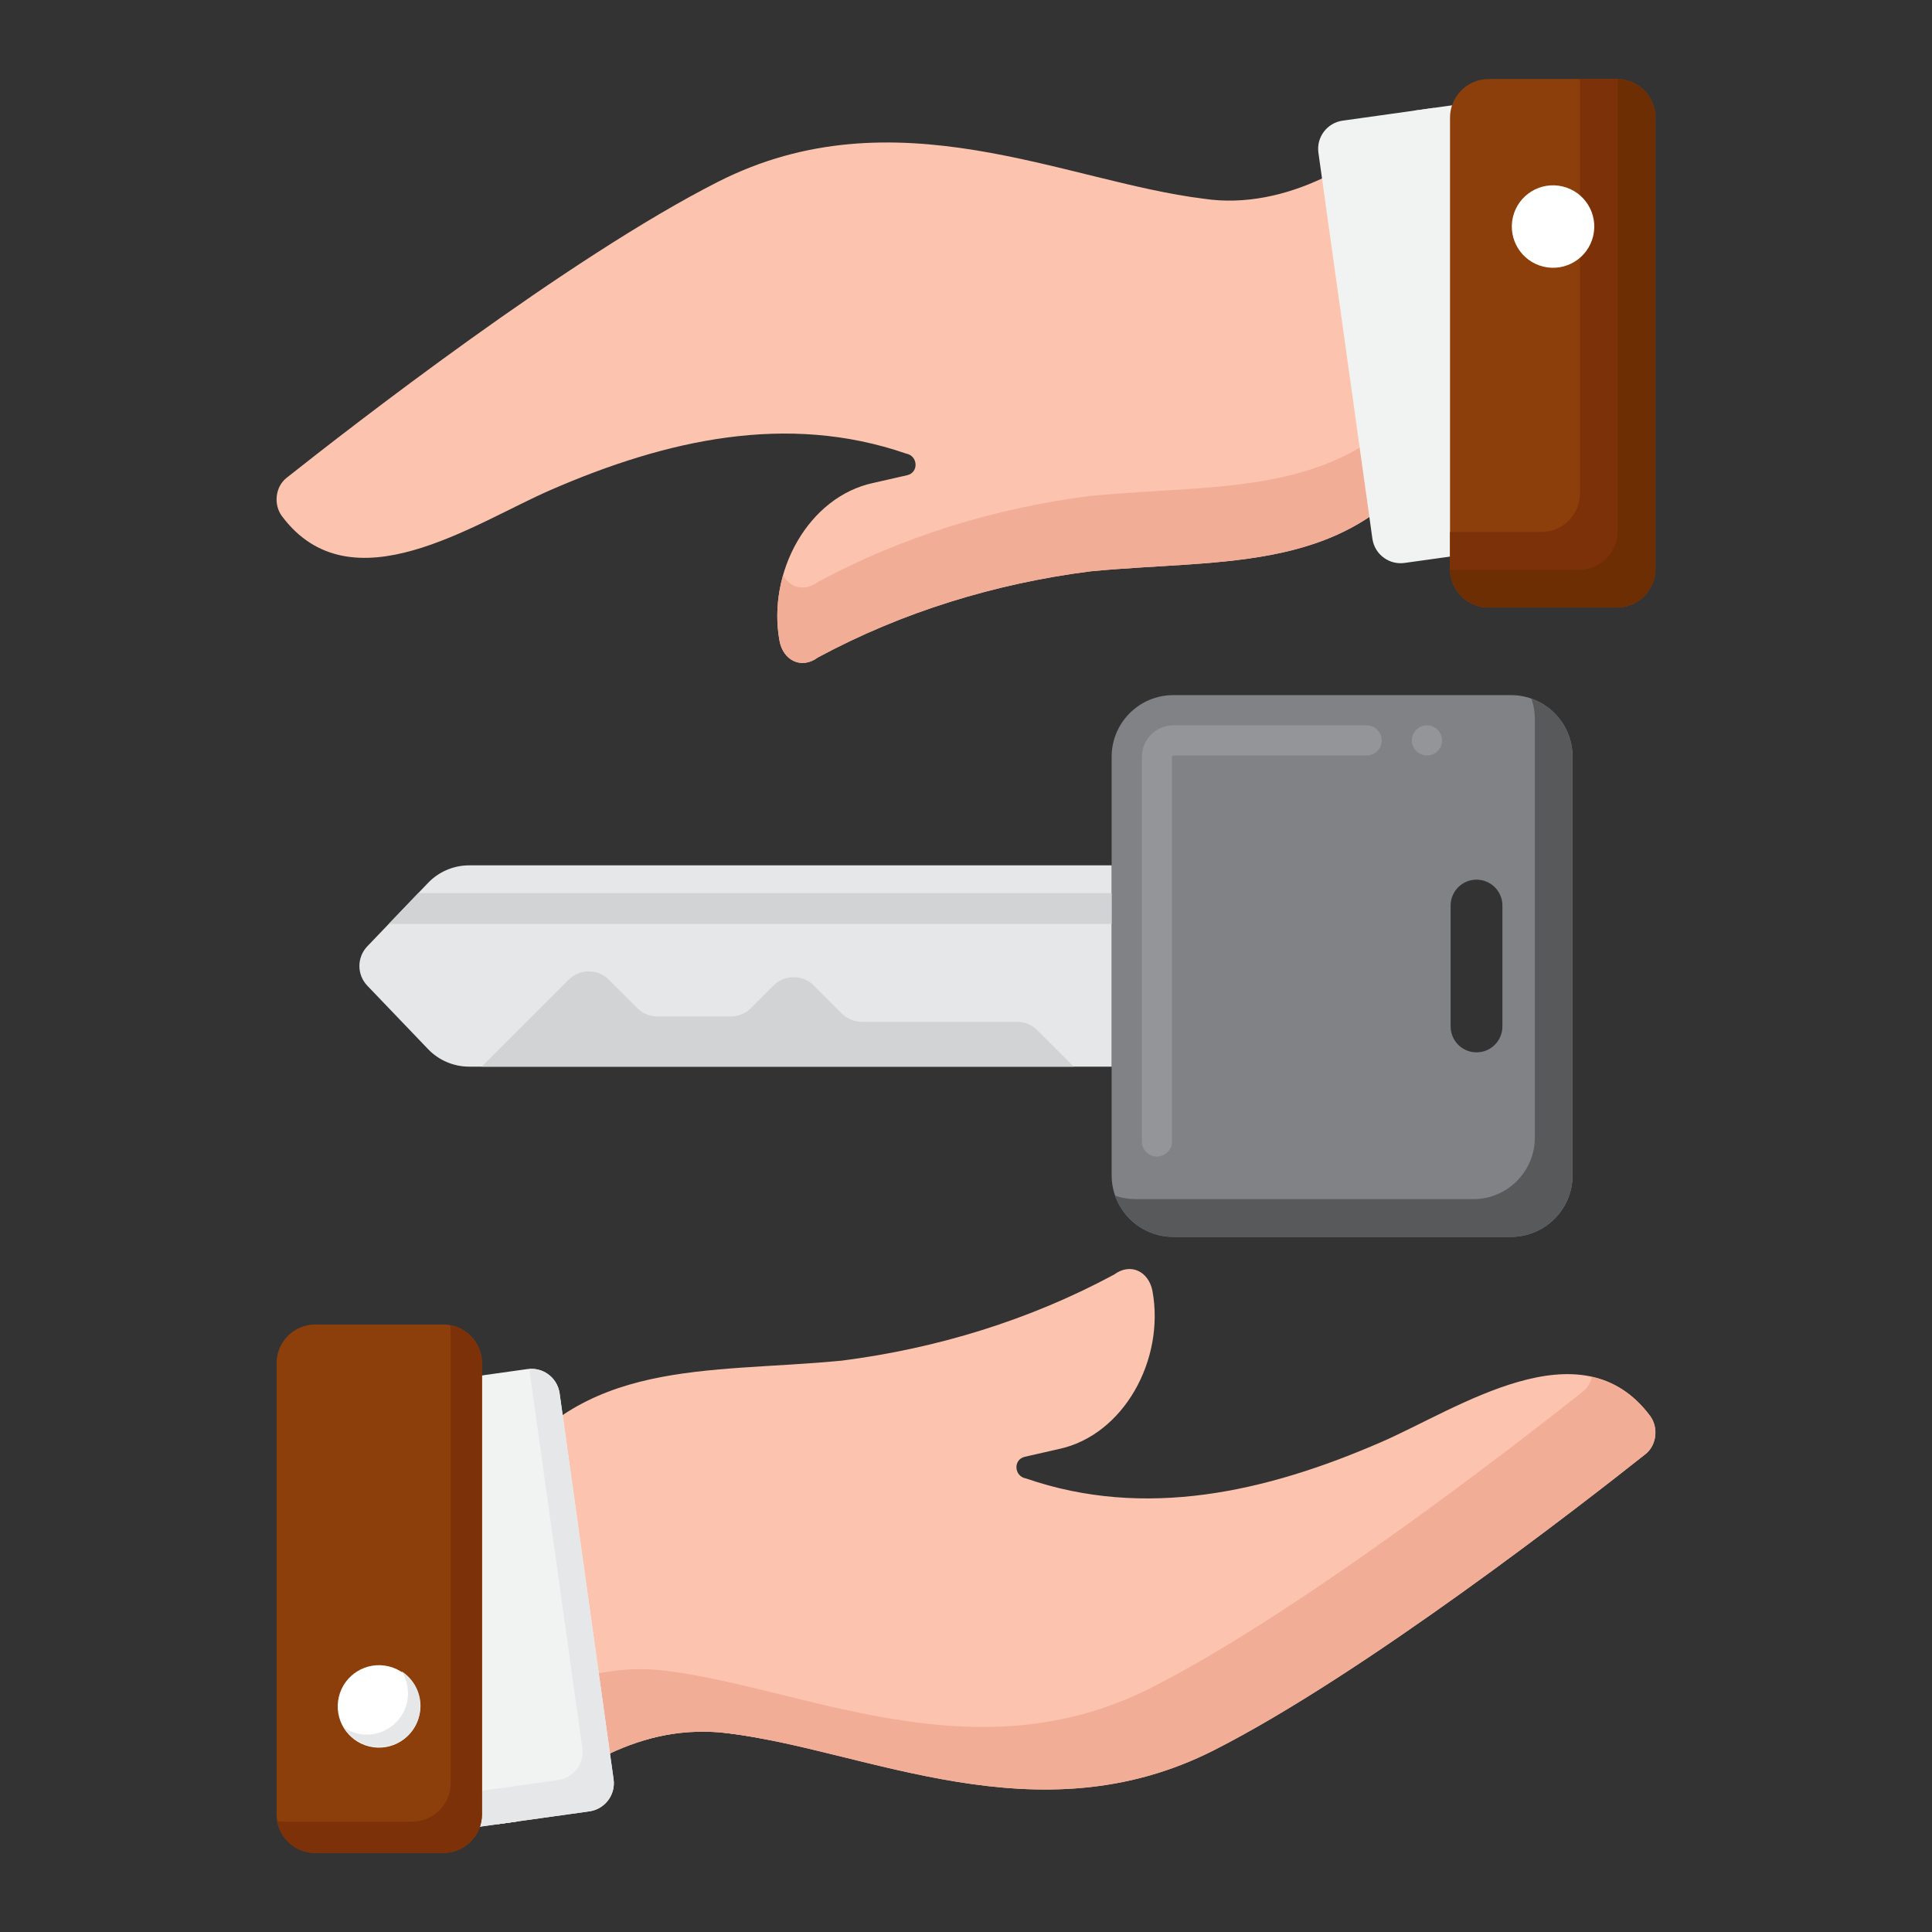
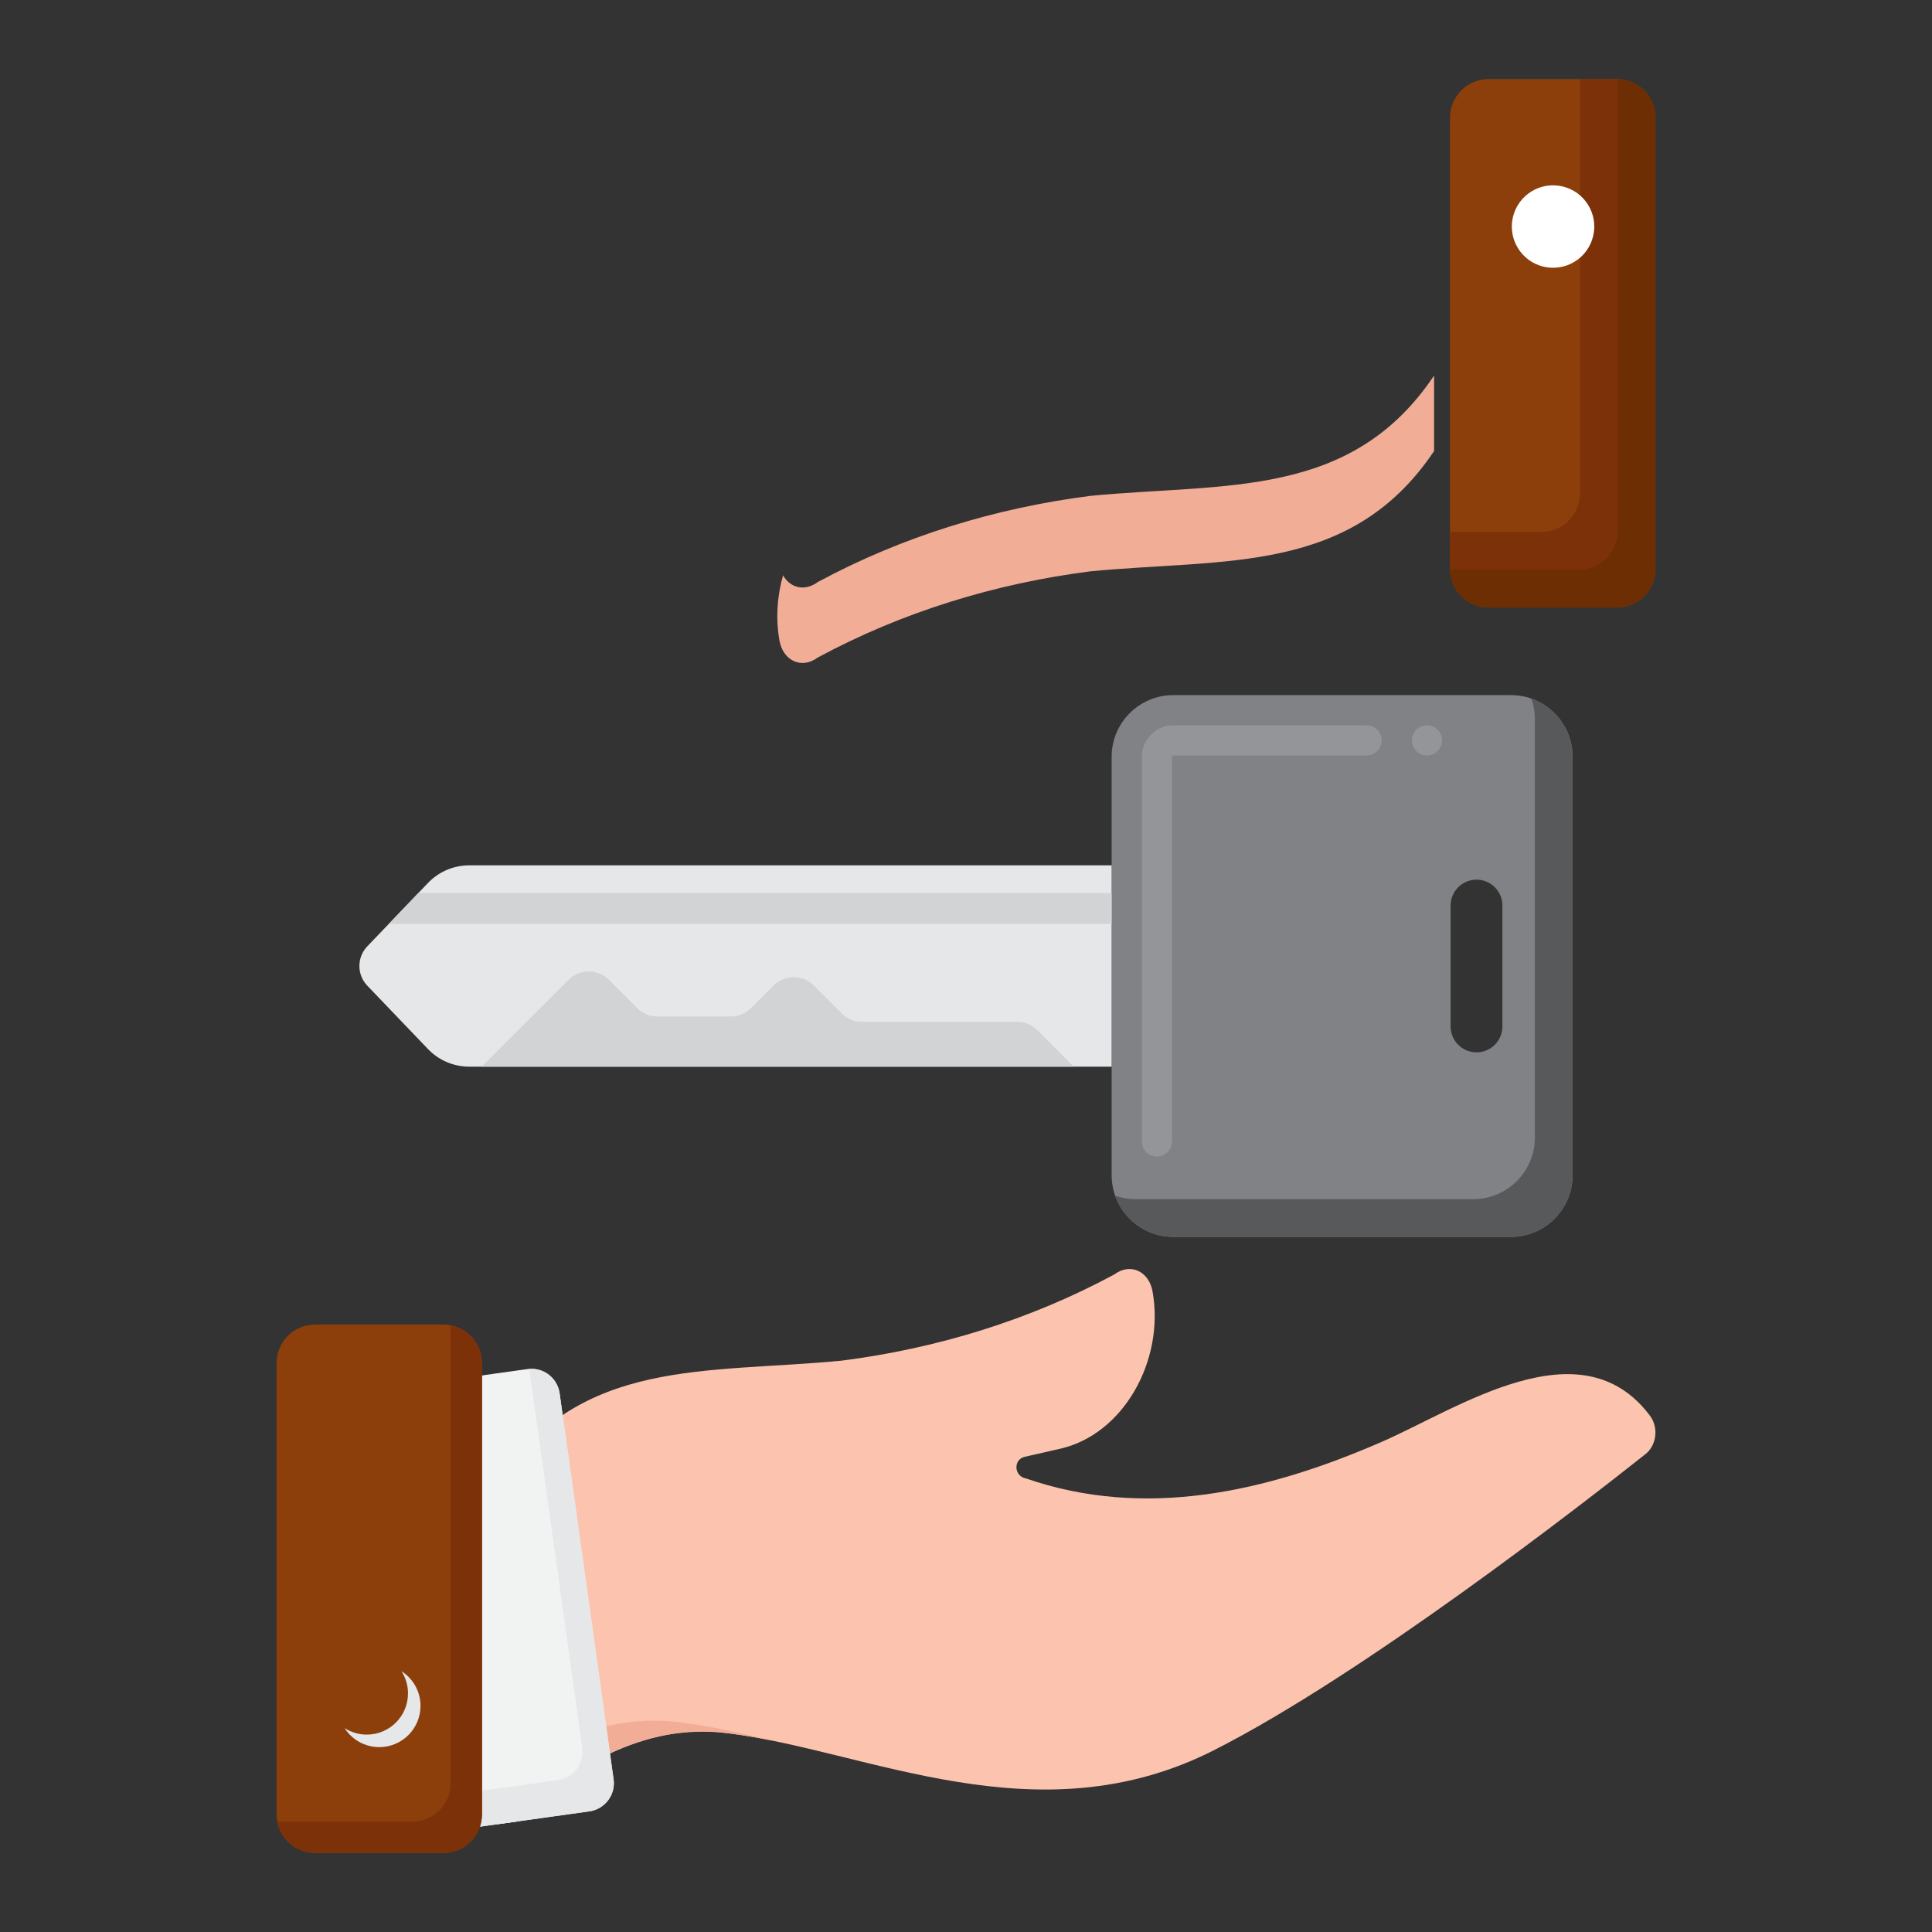
<svg xmlns="http://www.w3.org/2000/svg" version="1.1" id="Layer_1" x="0px" y="0px" viewBox="0 0 256 256" enable-background="new 0 0 256 256" xml:space="preserve">
  <rect x="0" y="0" width="256" height="256" fill="#333333" stroke="none" />
  <g>
    <g>
      <g>
        <path fill="#808285" d="M208.377,100.275c0-4.511-3.657-8.168-8.168-8.168h-44.742c-4.512,0-8.168,3.657-8.168,8.168v55.45     c0,4.511,3.657,8.168,8.168,8.168h44.742c4.511,0,8.168-3.657,8.168-8.168L208.377,100.275z M199.077,136.01     c0,1.895-1.536,3.431-3.431,3.431c-1.895,0-3.431-1.536-3.431-3.431v-16.02c0-1.895,1.536-3.431,3.431-3.431     c1.895,0,3.431,1.536,3.431,3.431V136.01z" />
      </g>
      <g>
        <g>
          <path fill="#58595B" d="M208.377,100.275c0-3.562-2.28-6.591-5.46-7.708c0.298,0.848,0.46,1.759,0.46,2.708l0,55.45      c0,4.511-3.657,8.168-8.168,8.168h-44.742c-0.949,0-1.861-0.163-2.708-0.46c1.117,3.18,4.146,5.46,7.708,5.46h44.742      c4.511,0,8.168-3.657,8.168-8.168L208.377,100.275z" />
        </g>
      </g>
      <g>
        <g>
          <path fill="#E6E7E8" d="M62.164,141.337l85.134,0v-26.673l-85.134,0c-2.056,0-4.022,0.839-5.444,2.324l-8.051,8.406      c-1.396,1.458-1.396,3.756,0,5.214l8.051,8.406C58.142,140.497,60.109,141.337,62.164,141.337z" />
        </g>
        <g>
          <path fill="#D1D3D4" d="M63.83,141.337l11.517-11.517c1.472-1.472,3.858-1.472,5.33,0l3.768,3.768      c0.707,0.707,1.665,1.104,2.665,1.104h9.721c1,0,1.958-0.397,2.665-1.104l3.005-3.005c1.472-1.472,3.858-1.472,5.33,0l3.71,3.71      c0.707,0.707,1.665,1.104,2.665,1.104h20.569c1,0,1.958,0.397,2.665,1.104l4.837,4.837L63.83,141.337z" />
        </g>
        <polygon fill="#D1D3D4" points="51.517,122.42 147.298,122.42 147.298,118.348 55.417,118.348    " />
      </g>
    </g>
    <g>
      <g>
        <g>
          <g>
            <g>
              <path fill="#FCC4AE" d="M218.043,192.67c-8.406,6.665-37.353,29.18-57.19,39.243c-23.435,11.896-46.024,0-64.377-2.247        c-10.914-1.639-21.939,5.099-27.87,11.672l-0.133,0.025l-2.495,0.348v-45.477c11-16.393,27.635-14.208,45.552-15.941        c12.612-1.615,24.887-5.369,36.093-11.407c2.227-1.646,4.624-0.362,5.09,2.213c1.646,9.1-3.83,19.069-12.41,20.906        c0,0-4.518,1.028-4.518,1.028c-1.575,0.377-1.411,2.597,0.158,2.868c15.75,5.438,31.766,1.849,47.126-4.841        c10.155-4.418,26.403-15.684,35.563-3.465C219.792,189.146,219.518,191.501,218.043,192.67z" />
            </g>
            <g>
              <g>
                <path fill="#F2AD97" d="M90.026,228.199c-5.935-0.729-11.224,0.555-15.659,2.636c-3.296,1.548-6.113,3.53-8.39,5.441v5.435         l2.495-0.348l0.133-0.025c2.503-2.653,6.706-6.449,12.211-9.036c4.435-2.081,9.724-3.366,15.659-2.636         c2.014,0.247,4.083,0.614,6.195,1.049C98.276,229.647,94.049,228.691,90.026,228.199z" />
              </g>
            </g>
            <g>
              <g>
-                 <path fill="#F2AD97" d="M218.631,187.596c-2.211-2.949-4.837-4.521-7.689-5.16c-0.18,0.757-0.573,1.456-1.189,1.944         c-8.406,6.665-37.353,29.18-57.19,39.243c-23.435,11.896-46.024,0-64.377-2.247c-5.935-0.729-11.224,0.555-15.659,2.636         c-2.461,1.156-4.644,2.556-6.549,3.986v13.713l2.495-0.348l0.133-0.025c2.503-2.653,6.706-6.449,12.211-9.036         c4.435-2.081,9.724-3.366,15.659-2.636c18.353,2.247,40.943,14.142,64.377,2.247c19.837-10.064,48.784-32.578,57.19-39.243         C219.518,191.501,219.792,189.146,218.631,187.596z" />
-               </g>
+                 </g>
            </g>
            <g>
              <g>
                <g>
                  <g>
                    <path fill="#F1F2F2" d="M78.091,240.014l-9.484,1.327l-0.134,0.019l-2.494,0.351l-3.2,0.446           c-2.063,0.29-3.966-1.152-4.256-3.215l-7.15-51.137c-0.29-2.063,1.148-3.966,3.211-4.256l15.312-2.143           c0.976-0.133,1.922,0.114,2.673,0.645c0.831,0.572,1.426,1.483,1.583,2.57l0.412,2.959l5.309,37.949l0.946,6.773           l0.484,3.459C81.592,237.821,80.151,239.724,78.091,240.014z" />
                  </g>
                </g>
                <g>
                  <path fill="#E6E7E8" d="M81.303,235.762l-0.484-3.459l-0.946-6.773l-5.309-37.949l-0.412-2.959          c-0.156-1.087-0.751-1.998-1.583-2.57c-0.689-0.486-1.544-0.72-2.434-0.655l0.284,2.039l5.309,37.949l0.946,6.773          l0.484,3.459c0.29,2.059-1.152,3.962-3.211,4.252l-9.484,1.327l-0.134,0.019l-2.494,0.351l-3.2,0.446          c-0.081,0.011-0.159,0.003-0.24,0.009l0.129,0.921c0.29,2.063,2.193,3.505,4.256,3.215l3.2-0.446l2.494-0.351l0.134-0.019          l9.484-1.327C80.151,239.724,81.592,237.821,81.303,235.762z" />
                </g>
                <g>
                  <path fill="#8C3F0A" d="M41.767,245.527h16.98c2.827,0,5.118-2.292,5.118-5.118v-59.786c0-2.827-2.292-5.118-5.118-5.118          h-16.98c-2.827,0-5.118,2.292-5.118,5.118v59.786C36.648,243.236,38.94,245.527,41.767,245.527z" />
                </g>
                <g>
                  <path fill="#7C3108" d="M59.637,175.587c0.051,0.29,0.083,0.586,0.083,0.891v59.786c0,2.827-2.292,5.118-5.118,5.118h-16.98          c-0.304,0-0.601-0.032-0.891-0.083c0.422,2.401,2.514,4.227,5.036,4.227h16.98c2.827,0,5.118-2.292,5.118-5.118v-59.786          C63.865,178.101,62.038,176.01,59.637,175.587z" />
                </g>
              </g>
              <g>
                <g>
-                   <ellipse transform="matrix(0.23 -0.973 0.973 0.23 -181.282 223.018)" fill="#FFFFFF" cx="50.256" cy="226.039" rx="5.464" ry="5.464" />
-                 </g>
+                   </g>
              </g>
              <g>
                <path fill="#E6E7E8" d="M53.198,221.439c0.545,0.85,0.864,1.858,0.864,2.942c0,3.018-2.447,5.464-5.464,5.464         c-1.084,0-2.092-0.32-2.942-0.864c0.971,1.515,2.666,2.522,4.6,2.522c3.018,0,5.464-2.447,5.464-5.464         C55.721,224.105,54.714,222.41,53.198,221.439z" />
              </g>
            </g>
          </g>
        </g>
      </g>
      <g>
        <g>
          <g>
            <g>
-               <path fill="#FCC4AE" d="M37.957,63.33c8.406-6.665,37.353-29.18,57.19-39.243c23.435-11.896,46.024,0,64.377,2.247        c10.914,1.639,21.939-5.099,27.87-11.672l0.133-0.025l2.495-0.348v45.477c-11,16.393-27.635,14.208-45.552,15.941        c-12.612,1.615-24.887,5.369-36.093,11.407c-2.227,1.646-4.624,0.362-5.09-2.213c-1.646-9.1,3.83-19.069,12.41-20.906        c0,0,4.518-1.028,4.518-1.028c1.575-0.377,1.411-2.597-0.158-2.868c-15.75-5.438-31.766-1.849-47.126,4.841        c-10.155,4.418-26.403,15.684-35.563,3.465C36.208,66.854,36.482,64.499,37.957,63.33z" />
-             </g>
+               </g>
            <g>
              <g>
                <path fill="#F2AD97" d="M144.471,65.707c-12.613,1.614-24.887,5.368-36.093,11.407c-1.798,1.329-3.705,0.747-4.619-0.881         c-0.791,2.784-0.995,5.769-0.471,8.667c0.466,2.575,2.862,3.859,5.09,2.213c11.206-6.038,23.48-9.792,36.093-11.407         c17.916-1.732,34.552,0.453,45.552-15.941v-10C179.023,66.159,162.387,63.974,144.471,65.707z" />
              </g>
            </g>
            <g>
              <g>
                <g>
                  <g>
-                     <path fill="#F1F2F2" d="M177.909,15.986l9.484-1.327l0.134-0.019l2.494-0.351l3.2-0.446           c2.063-0.29,3.966,1.152,4.256,3.215l7.15,51.137c0.29,2.063-1.148,3.966-3.211,4.256l-15.312,2.143           c-0.976,0.133-1.922-0.114-2.673-0.645c-0.831-0.572-1.426-1.483-1.583-2.57l-0.412-2.959l-5.309-37.949l-0.946-6.773           l-0.484-3.459C174.408,18.179,175.849,16.276,177.909,15.986z" />
-                   </g>
+                     </g>
                </g>
                <g>
                  <path fill="#8C3F0A" d="M214.233,10.473h-16.98c-2.827,0-5.118,2.292-5.118,5.118v59.786c0,2.827,2.292,5.118,5.118,5.118          h16.98c2.827,0,5.118-2.292,5.118-5.118V15.591C219.352,12.764,217.06,10.473,214.233,10.473z" />
                </g>
                <g>
-                   <path fill="#7C3108" d="M214.233,10.473h-4.882v54.904c0,2.827-2.292,5.118-5.118,5.118h-12.098v4.882          c0,2.827,2.292,5.118,5.118,5.118h16.98c2.827,0,5.118-2.292,5.118-5.118V15.591          C219.352,12.764,217.06,10.473,214.233,10.473z" />
+                   <path fill="#7C3108" d="M214.233,10.473h-4.882v54.904c0,2.827-2.292,5.118-5.118,5.118h-12.098v4.882          c0,2.827,2.292,5.118,5.118,5.118h16.98c2.827,0,5.118-2.292,5.118-5.118V15.591          C219.352,12.764,217.06,10.473,214.233,10.473" />
                </g>
                <g>
                  <path fill="#6D2E03" d="M214.35,10.474c0.001,0.039,0.001,0.078,0.001,0.117v59.786c0,2.827-2.292,5.118-5.118,5.118h-16.98          c-0.039,0-0.078-0.001-0.117-0.001c0.062,2.773,2.329,5.001,5.117,5.001h16.98c2.827,0,5.118-2.292,5.118-5.118V15.591          C219.352,12.803,217.123,10.536,214.35,10.474z" />
                </g>
              </g>
              <g>
                <g>
                  <ellipse transform="matrix(0.23 -0.973 0.973 0.23 129.314 223.317)" fill="#FFFFFF" cx="205.744" cy="29.961" rx="5.464" ry="5.464" />
                </g>
              </g>
            </g>
          </g>
        </g>
      </g>
    </g>
    <g>
      <path fill="#939598" d="M153.3,153.25c-1.11,0-2-0.9-2-2v-50.97c0-2.301,1.87-4.171,4.17-4.171h25.61c1.109,0,2,0.9,2,2    c0,1.101-0.891,2-2,2h-25.61c-0.09,0-0.17,0.08-0.17,0.171v50.96v0.01C155.3,152.35,154.399,153.25,153.3,153.25z M189.08,100.109    c-1.101,0-2-0.899-2-2c0-1.109,0.899-2,2-2c1.109,0,2,0.891,2,2C191.08,99.21,190.189,100.109,189.08,100.109z" />
    </g>
  </g>
</svg>